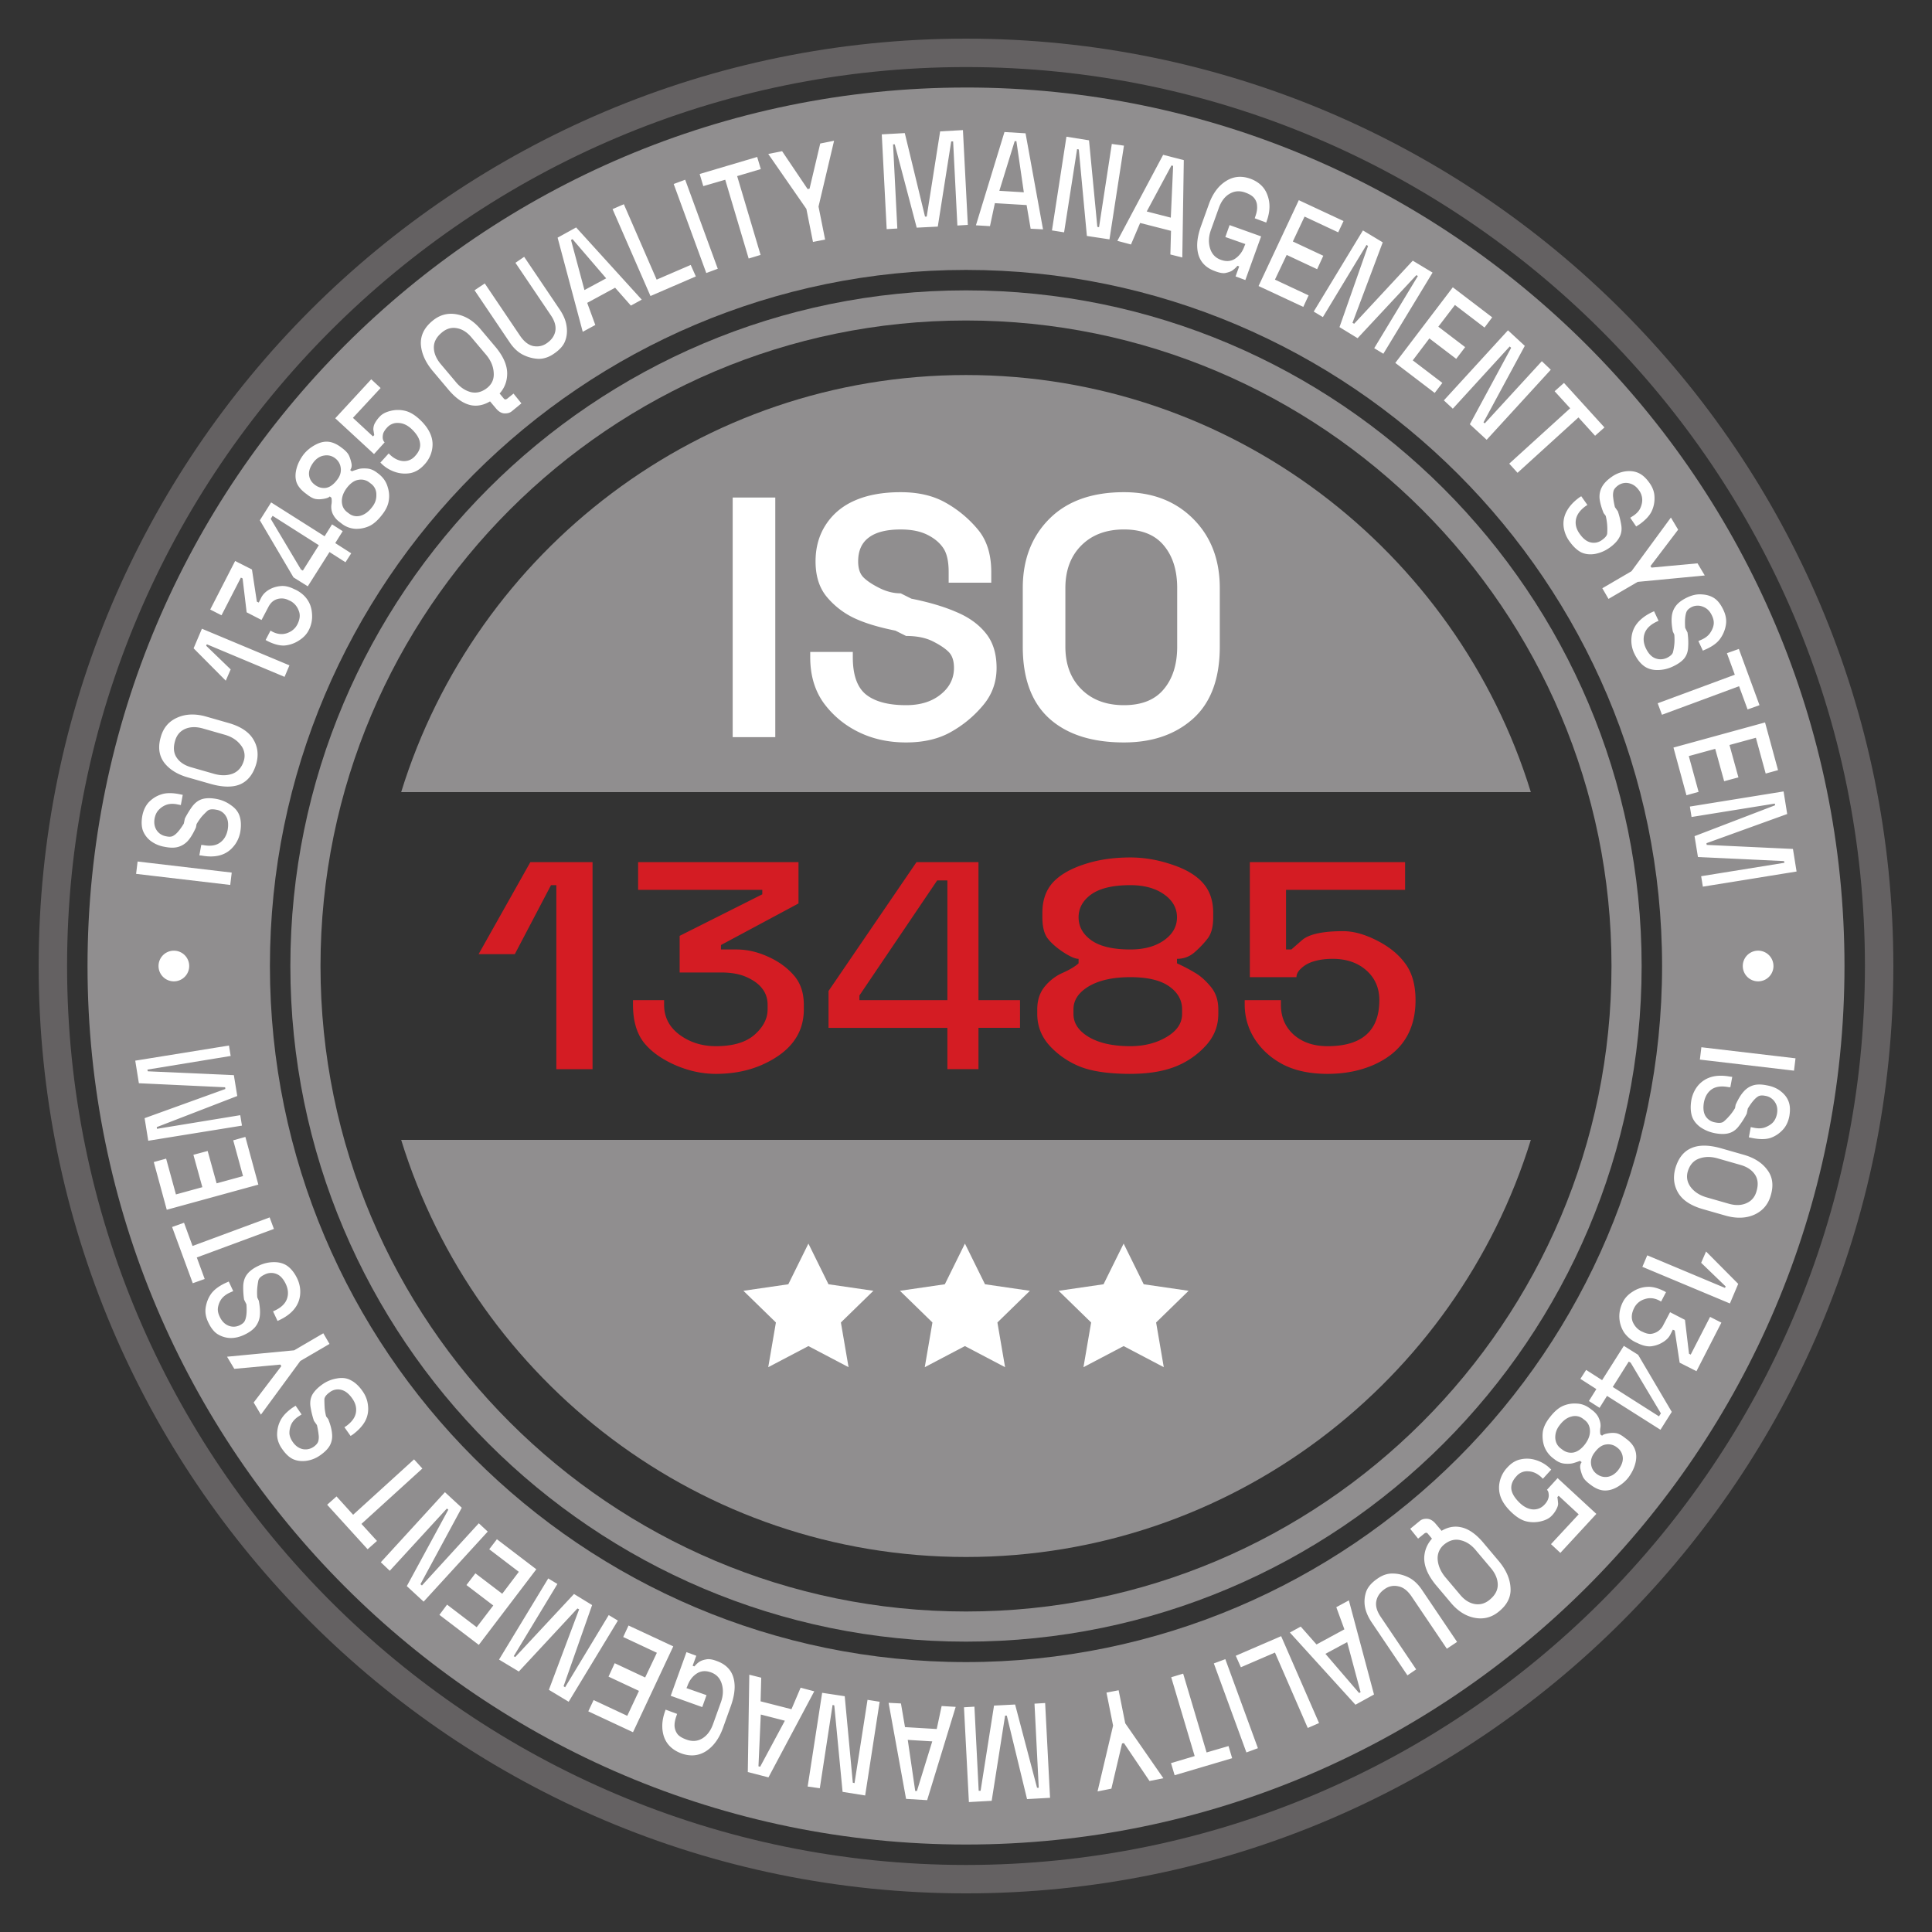
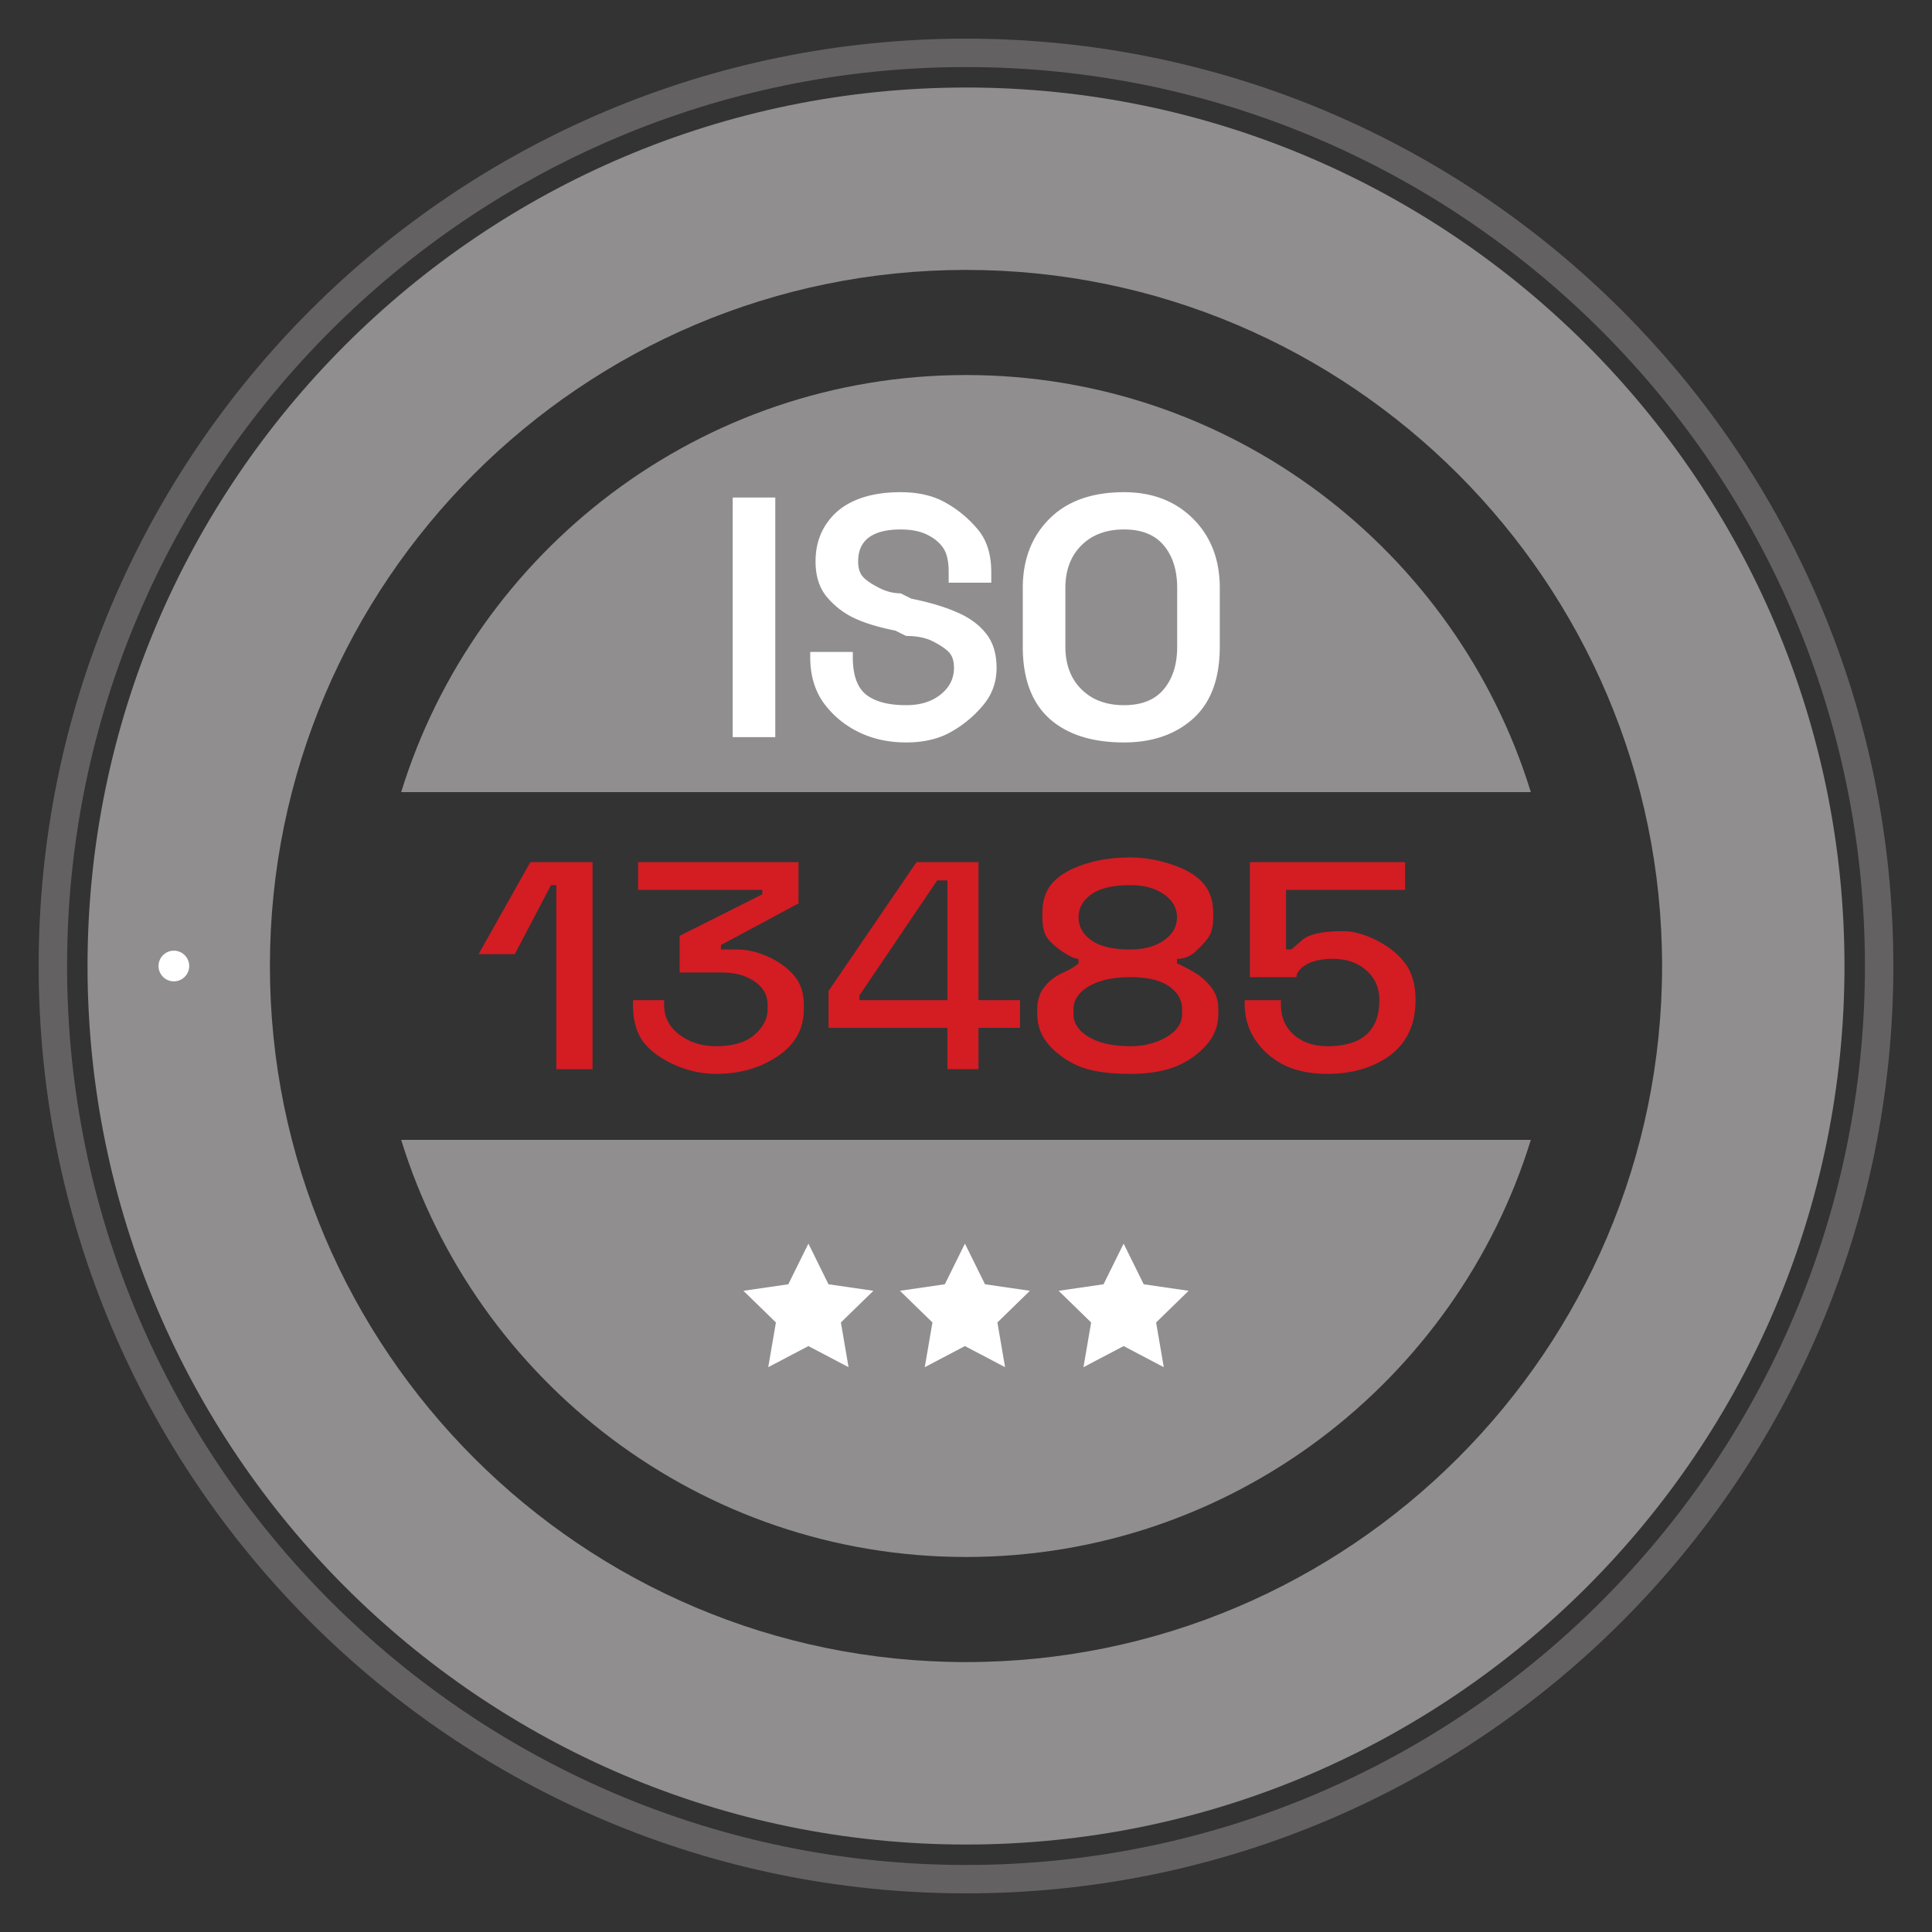
<svg xmlns="http://www.w3.org/2000/svg" width="188.976" height="188.976" viewBox="0 0 141.732 141.732">
  <rect x="0" y="0" width="141.732" height="141.732" fill="#333333" stroke="none" />
  <g>
    <defs>
      <clipPath id="a">
        <path d="M-112.303-83.623H29.43V58.11h-141.732Z" />
      </clipPath>
      <clipPath id="b">
        <path d="M-13.88-70.865H127.85V70.867H-13.88Z" />
      </clipPath>
    </defs>
    <path fill="#908e8f" fill-rule="evenodd" d="M0 0c-5.46 17.699-21.97 30.598-41.437 30.598S-77.413 17.699-82.873 0Z" clip-path="url(#a)" transform="matrix(1 0 0 -1 112.303 58.11)" />
    <path fill="#908e8f" fill-rule="evenodd" d="M29.43 83.622c5.46 17.699 21.968 30.599 41.436 30.599s35.977-12.9 41.437-30.6Z" />
-     <path fill="#908e8f" fill-rule="evenodd" d="M70.866 118.22c-26.11 0-47.354-21.243-47.354-47.354 0-26.112 21.243-47.355 47.354-47.355s47.354 21.243 47.354 47.355c0 26.111-21.243 47.354-47.354 47.354m0-96.919c-27.33 0-49.565 22.234-49.565 49.565 0 27.33 22.235 49.565 49.565 49.565s49.565-22.235 49.565-49.565-22.235-49.565-49.565-49.565" />
    <path fill="#646162" fill-rule="evenodd" d="M70.866 136.814c-36.362 0-65.945-29.585-65.945-65.949 0-36.362 29.583-65.945 65.945-65.945 36.363 0 65.946 29.583 65.946 65.945 0 36.364-29.583 65.949-65.946 65.949m0-133.979c-37.573 0-68.03 30.458-68.03 68.032 0 37.571 30.457 68.031 68.03 68.031 37.572 0 68.031-30.46 68.031-68.031 0-37.574-30.459-68.032-68.03-68.032" />
    <path fill="#908e8f" fill-rule="evenodd" d="M70.866 121.931c-28.157 0-51.065-22.908-51.065-51.065 0-28.158 22.908-51.065 51.065-51.065 28.157 0 51.065 22.907 51.065 51.065 0 28.157-22.908 51.065-51.065 51.065m0-115.51c-35.535 0-64.445 28.91-64.445 64.444 0 35.538 28.91 64.45 64.445 64.45 35.536 0 64.446-28.912 64.446-64.45 0-35.535-28.91-64.445-64.446-64.445" />
    <path fill="#fff" fill-rule="evenodd" d="m70.787 91.23 1.473 2.984 3.294.479-2.384 2.324.563 3.28-2.946-1.548-2.946 1.548.563-3.28-2.384-2.324 3.294-.479ZM82.43 91.23l1.473 2.984 3.294.479-2.384 2.324.562 3.28-2.945-1.548-2.947 1.548.563-3.28-2.384-2.324 3.294-.479ZM59.305 91.23l1.473 2.984 3.294.479-2.384 2.324.562 3.28-2.945-1.548-2.947 1.548.563-3.28-2.384-2.324 3.294-.479Z" />
    <path fill="#fff" d="M53.75 54.076V36.498h3.125v17.578H53.75M66.469 54.466c-1.302 0-2.474-.26-3.516-.78a6.896 6.896 0 0 1-2.547-2.142c-.646-.916-.968-2.026-.968-3.328v-.39h3.124v.39c0 1.302.323 2.214.97 2.735.656.52 1.635.781 2.937.781 1.041 0 1.885-.26 2.531-.781.656-.521.984-1.172.984-1.953 0-.521-.13-.912-.39-1.172-.26-.26-.651-.521-1.172-.782-.521-.26-1.172-.39-1.953-.39l-.781-.39c-1.303-.261-2.344-.584-3.126-.97a5.893 5.893 0 0 1-1.953-1.562c-.52-.656-.78-1.505-.78-2.547 0-1.042.26-1.953.78-2.734.521-.782 1.235-1.365 2.141-1.75.917-.396 2.026-.594 3.328-.594s2.406.26 3.313.781a8.377 8.377 0 0 1 2.343 1.953c.657.782.985 1.823.985 3.125v.782h-3.125v-.782c0-.78-.13-1.364-.39-1.75-.261-.395-.652-.724-1.173-.984-.52-.26-1.172-.39-1.953-.39-1.042 0-1.823.197-2.344.593-.52.386-.78.969-.78 1.75 0 .521.13.912.39 1.172.26.26.65.52 1.172.781.52.26 1.041.39 1.562.39l.781.391c1.302.26 2.407.589 3.313.985.917.385 1.635.906 2.156 1.562.521.646.781 1.49.781 2.532 0 1.041-.328 1.953-.984 2.734a8.377 8.377 0 0 1-2.344 1.953c-.906.521-2.01.781-3.312.781M82.453 54.466c-2.344 0-4.167-.583-5.469-1.75-1.302-1.177-1.953-2.937-1.953-5.28v-4.298c0-2.083.651-3.776 1.953-5.078 1.302-1.302 3.125-1.953 5.47-1.953 2.082 0 3.775.651 5.077 1.953s1.953 2.995 1.953 5.078v4.297c0 2.344-.65 4.104-1.953 5.281-1.302 1.167-2.995 1.75-5.078 1.75m0-2.734c1.302 0 2.276-.39 2.922-1.172.656-.781.984-1.823.984-3.125v-4.297c0-1.302-.328-2.344-.984-3.125-.646-.781-1.62-1.172-2.922-1.172s-2.344.391-3.125 1.172c-.781.781-1.172 1.823-1.172 3.125v4.297c0 1.302.39 2.344 1.172 3.125.781.781 1.823 1.172 3.125 1.172" />
    <path fill="#fff" d="M0 0a1.125 1.125 0 1 0-2.25 0A1.125 1.125 0 0 0 0 0Z" clip-path="url(#b)" transform="matrix(1 0 0 -1 13.88 70.867)" />
-     <path fill="#fff" d="M130.102 70.867a1.125 1.125 0 1 1-2.251-.001 1.125 1.125 0 0 1 2.25 0ZM16.89 64.92l-6.906-.813.11-.906 6.906.812-.11.906M17.625 61.044c-.083.428-.26.792-.531 1.094-.26.302-.584.505-.969.61-.385.104-.833.109-1.344.015l-.156-.015.14-.766.157.016c.51.093.911.036 1.203-.172.302-.209.495-.526.578-.953.073-.427.026-.766-.14-1.016a.966.966 0 0 0-.688-.453c-.302-.063-.52-.037-.656.078a6.897 6.897 0 0 0-.39.39c-.126.146-.261.34-.407.579l-.047.25c-.188.416-.38.74-.578.968a1.55 1.55 0 0 1-.703.454c-.271.083-.61.083-1.016 0a2.316 2.316 0 0 1-1.031-.438 1.744 1.744 0 0 1-.563-.75c-.104-.292-.12-.65-.046-1.078.083-.427.25-.77.5-1.031.26-.26.557-.443.89-.547.333-.115.755-.125 1.266-.031l.312.062-.14.75-.313-.062c-.302-.052-.568-.032-.797.062a1.439 1.439 0 0 0-.531.375c-.135.146-.23.344-.281.594-.063.344-.01.64.156.89.167.24.406.386.719.438.198.042.354.031.469-.031.124-.063.25-.167.374-.313.136-.156.277-.354.422-.594l.079-.375c.166-.322.348-.62.546-.89.209-.271.448-.448.72-.531.28-.084.624-.089 1.03-.016.407.073.771.23 1.094.469.333.229.547.51.64.843.095.323.105.698.032 1.125M18.797 56.044c-.219.74-.604 1.235-1.156 1.485-.552.24-1.276.234-2.172-.016l-1.64-.469c-.793-.218-1.386-.583-1.782-1.093-.386-.521-.469-1.151-.25-1.89.187-.668.583-1.136 1.187-1.407.615-.281 1.318-.313 2.11-.094l1.64.469c.896.25 1.51.65 1.844 1.203.333.542.406 1.146.219 1.812m-.906-.25a1.226 1.226 0 0 0-.235-1.14c-.27-.354-.656-.604-1.156-.75l-1.64-.469c-.49-.135-.922-.12-1.297.047-.365.167-.605.458-.72.875-.145.49-.103.901.126 1.234.229.334.588.568 1.078.703l1.64.47c.5.145.954.145 1.36 0 .417-.157.698-.48.844-.97M20.875 49.654l-5.703-2.39-.047.109 1.797 1.734-.36.828-2.359-2.375.61-1.437 6.421 2.687-.359.844M22.64 46.248c-.156.302-.406.557-.75.765a2.263 2.263 0 0 1-1.046.344c-.354.01-.76-.099-1.219-.328l-.14-.078.359-.688.14.078c.365.188.72.224 1.063.11.354-.125.61-.339.765-.64.198-.386.23-.73.094-1.032a1.295 1.295 0 0 0-.593-.688l-.141-.062a1.074 1.074 0 0 0-.547-.125 1.04 1.04 0 0 0-.531.156c-.167.104-.308.271-.422.5l-.485.922-1.093-.563-.297-2.484-.125-.062-1.422 2.765-.828-.422 1.828-3.562 1.234.625.36 2.36.14.062.172-.344c.115-.23.297-.422.547-.578.26-.156.542-.25.844-.281.312-.042.656.03 1.031.218l.14.063c.365.187.647.432.845.734.197.292.307.64.328 1.047a2.19 2.19 0 0 1-.25 1.188M25.344 41.248l-1.172-.75-1.594 2.515-1.047-.656-2.468-4.188.828-1.312 3.922 2.484.546-.875.782.5-.547.875 1.172.75-.422.657m-3.125.609 1.172-1.86L20 37.842l-.14.22 2.218 3.718.14.078M28.031 37.763c-.312.406-.625.683-.937.828a2.257 2.257 0 0 1-1.032.203 1.801 1.801 0 0 1-1.046-.421l-.125-.094a1.548 1.548 0 0 1-.5-.625 1.28 1.28 0 0 1-.078-.64 1.334 1.334 0 0 0 0-.5l-.125-.095c-.053.073-.193.13-.422.172-.23.042-.433.047-.61.016s-.385-.14-.625-.328l-.125-.094c-.333-.25-.552-.52-.656-.812-.094-.292-.094-.62 0-.985.094-.364.27-.719.531-1.062.219-.271.49-.495.813-.672.333-.188.65-.271.953-.25.312.02.635.156.969.406l.125.094c.24.187.395.364.468.531.073.167.13.35.172.547.042.198.01.365-.093.5l.125.094c.187-.073.359-.13.515-.172.156-.042.36-.052.61-.031.25.02.494.125.734.312l.125.094c.323.26.536.573.64.937.115.355.141.698.079 1.032-.052.333-.214.671-.485 1.015m-.734-.562c.219-.271.323-.573.312-.907a.964.964 0 0 0-.375-.796l-.125-.094a.99.99 0 0 0-.812-.203c-.292.041-.573.234-.844.578-.26.344-.385.682-.375 1.015.01.323.136.579.375.766l.125.094c.25.198.531.26.844.187.323-.083.614-.297.875-.64m-2.578-1.985c.218-.27.312-.557.281-.859a1.032 1.032 0 0 0-.406-.734 1.01 1.01 0 0 0-.813-.204c-.291.042-.547.198-.765.47-.26.343-.375.66-.344.952.031.292.172.532.422.72.24.187.505.265.797.233.291-.041.567-.234.828-.578M31.125 34.091c-.292.323-.62.526-.984.61a2.252 2.252 0 0 1-1.11-.063 2.587 2.587 0 0 1-1.015-.594l-.11-.109.61-.672.109.11c.302.28.625.432.969.453.343.01.63-.115.86-.375.29-.313.41-.63.358-.953-.041-.334-.25-.677-.625-1.032-.302-.28-.62-.427-.953-.437a1.008 1.008 0 0 0-.843.344 1.368 1.368 0 0 0-.266.39.984.984 0 0 0-.047.39c.021.136.068.235.14.298l-.78.86-2.844-2.626 2.64-2.86.688.641-2.031 2.188 1.468 1.36.094-.095c-.02-.135-.042-.265-.062-.39a.957.957 0 0 1 .093-.453 2.29 2.29 0 0 1 .391-.532c.177-.187.443-.322.797-.406a2.223 2.223 0 0 1 1.047 0c.354.084.718.302 1.093.656.375.355.636.72.782 1.094.146.365.177.745.093 1.14a2.2 2.2 0 0 1-.562 1.063M36.36 29.154c-.594.49-1.188.682-1.782.578-.594-.115-1.182-.531-1.766-1.25l-1.093-1.297c-.521-.635-.802-1.276-.844-1.922-.031-.656.25-1.229.844-1.719.531-.447 1.13-.609 1.797-.484.666.125 1.26.505 1.78 1.14l1.095 1.298c.583.718.854 1.395.812 2.03-.031.636-.312 1.178-.844 1.626m-.593-.719c.333-.281.484-.64.453-1.078-.021-.448-.193-.875-.516-1.281l-1.094-1.297c-.323-.396-.687-.63-1.093-.703-.396-.073-.76.031-1.094.312-.396.323-.594.688-.594 1.094 0 .406.162.807.485 1.203l1.093 1.297c.323.406.698.667 1.125.781.427.104.839-.005 1.235-.328m1.78 1.734c-.135.115-.317.167-.546.157-.219-.01-.427-.136-.625-.375l-.5-.594.703-.578.39.469c.074.083.173.067.298-.047l.406-.328.578.718-.703.578M40.61 25.966c-.355.24-.72.36-1.094.36a2.773 2.773 0 0 1-1.11-.282c-.375-.177-.708-.479-1-.906l-2.593-3.844.75-.5 2.593 3.844c.292.427.615.677.969.75.354.063.672 0 .953-.187.365-.24.583-.537.656-.89.073-.365-.036-.761-.328-1.188l-2.593-3.844.64-.438 2.594 3.844c.292.427.463.839.516 1.234.062.396.026.766-.11 1.11-.125.333-.406.646-.844.937M42.75 24.341l-1.844-6.906 1.36-.75 4.812 5.297-.797.437-1.156-1.312-2.047 1.11.594 1.624-.922.5m.125-3.062 1.594-.86L42 17.544l-.11.063.985 3.672M47.719 21.716l-2.782-6.375.829-.359 2.406 5.531 2.5-1.078.375.844-3.328 1.437M51.813 20.029l-2.391-6.531.844-.313 2.39 6.531-.843.313M54.922 18.966l-1.719-5.78-1.61.468-.265-.89 4.219-1.25.266.89-1.735.515 1.719 5.782-.875.265M59.64 17.748l-.484-2.422-2.797-4.032 1.016-.203 1.875 2.782.14-.032.782-3.312 1.016-.203-1.141 4.828.484 2.422-.89.172M65.047 16.81l-.36-6.953 1.688-.094 1.484 6.125h.125l.985-6.25 1.672-.094.359 6.954-.766.046-.312-6.171h-.14l-.985 6.25-1.547.078-1.61-6.11h-.124l.312 6.172-.781.047M71.594 16.529l2.094-6.844 1.546.094 1.282 7.047-.907-.047-.296-1.735-2.329-.14-.359 1.687-1.031-.062m1.719-2.531 1.796.109-.546-3.75h-.126l-1.124 3.64M77.172 16.904l1.062-6.875 1.657.265.609 6.344.125.031.938-6.109.89.125-1.062 6.875-1.657-.25-.593-6.344-.125-.03-.954 6.108-.89-.14M81.969 17.67l3.36-6.313 1.515.39-.11 7.141-.875-.219.047-1.734-2.265-.578-.672 1.578-1-.266m2.156-2.156 1.766.453.171-3.797-.124-.03-1.813 3.374M89.125 19.888c-.406-.146-.719-.364-.938-.656-.218-.292-.338-.661-.359-1.11-.02-.447.073-.963.281-1.546l.579-1.61c.28-.77.692-1.328 1.234-1.672.542-.354 1.14-.416 1.797-.187.646.24 1.067.646 1.265 1.219.209.562.193 1.182-.046 1.86l-.047.14-.844-.313.047-.14c.104-.292.146-.547.125-.766a.948.948 0 0 0-.203-.563c-.125-.166-.35-.307-.672-.421-.406-.146-.787-.115-1.14.093-.345.198-.605.537-.782 1.016l-.578 1.61c-.177.479-.203.932-.078 1.359.125.427.39.713.796.86.407.145.76.114 1.063-.095.313-.218.536-.526.672-.922l.062-.14-1.468-.516.312-.875 2.313.828-1.157 3.203-.718-.265.265-.735-.125-.046a1.843 1.843 0 0 1-.422.375c-.114.062-.27.114-.468.156-.188.031-.443-.016-.766-.14M92.328 20.982l2.953-6.297 3.281 1.531-.39.828-2.469-1.156-.86 1.828 2.235 1.047-.453.985-2.234-1.047-.86 1.812L96 21.67l-.39.844-3.282-1.531M96.375 22.857l3.61-5.953 1.453.875-2.22 5.906.126.063 4.297-4.625 1.453.875-3.61 5.953-.671-.407 3.203-5.296-.11-.063-4.312 4.625-1.328-.812 2.093-5.954-.109-.078-3.203 5.297-.672-.406M102.36 26.623l4.218-5.547 2.89 2.203-.562.75-2.172-1.656-1.218 1.593 1.968 1.5-.656.86-1.969-1.5-1.218 1.61 2.171 1.655-.562.735-2.89-2.203M105.922 29.373l4.703-5.141 1.234 1.14-3.03 5.61.093.078 4.187-4.562.657.625-4.704 5.14-1.234-1.14 3.031-5.61-.109-.094-4.172 4.563-.656-.61M110.719 34.013l4.469-4.062-1.141-1.25.687-.61 2.97 3.266-.688.61-1.22-1.344-4.468 4.062-.61-.672M115.14 39.716a2.28 2.28 0 0 1-.437-1.125 1.91 1.91 0 0 1 .25-1.125c.198-.354.505-.682.922-.984l.125-.078.453.64-.125.079c-.417.302-.656.635-.719 1-.062.354.032.703.282 1.046.25.355.52.563.812.625a.99.99 0 0 0 .828-.187c.25-.177.375-.344.375-.5a4.172 4.172 0 0 0-.11-1.266l-.155-.203c-.167-.416-.266-.776-.297-1.078-.021-.302.036-.578.172-.828.135-.26.375-.51.718-.75a2.28 2.28 0 0 1 1.032-.406c.354-.042.666 0 .937.125.281.125.547.364.797.718.25.344.375.704.375 1.079a2.19 2.19 0 0 1-.219 1.03c-.156.313-.442.62-.86.923l-.265.172-.437-.641.265-.172c.25-.177.417-.375.5-.594.094-.229.13-.442.11-.64a1.176 1.176 0 0 0-.235-.61c-.198-.28-.442-.453-.734-.515a.992.992 0 0 0-.813.172c-.166.125-.27.25-.312.375a1.234 1.234 0 0 0-.031.5c.02.198.062.432.125.703l.219.312c.114.344.197.683.25 1.016.052.333.005.63-.141.89-.136.26-.37.51-.703.75-.334.24-.698.396-1.094.47-.396.062-.745.015-1.047-.141-.292-.167-.562-.427-.812-.782M117.547 43.154l2.14-1.25 2.891-3.938.531.891-2.03 2.672.077.11 3.375-.313.531.89-4.921.47-2.141 1.25-.453-.782M119.89 47.935a2.21 2.21 0 0 1-.203-1.172c.042-.406.188-.76.438-1.062.26-.313.62-.578 1.078-.797l.14-.063.329.703-.14.063c-.46.219-.75.5-.876.844-.125.343-.099.708.078 1.093.188.396.422.646.704.75.28.105.562.094.843-.03.271-.136.422-.282.453-.438.042-.167.073-.35.094-.547.021-.198.021-.438 0-.719l-.11-.234c-.083-.427-.109-.792-.077-1.094.03-.302.135-.568.312-.797.177-.229.453-.432.828-.61.375-.176.735-.25 1.078-.218.355.02.657.115.907.281.25.167.468.448.656.844.187.385.25.76.187 1.125a2.355 2.355 0 0 1-.406.984c-.198.292-.531.547-1 .766l-.281.125-.328-.703.281-.125c.281-.136.484-.307.61-.516.135-.208.213-.411.234-.61.02-.197-.026-.41-.14-.64-.147-.312-.36-.52-.641-.625a1 1 0 0 0-.829.016c-.187.094-.312.203-.375.328-.052.115-.088.27-.109.469-.02.198-.02.442 0 .734l.172.344c.052.354.068.703.047 1.047-.01.333-.104.614-.281.843-.178.22-.454.417-.829.594-.364.177-.75.266-1.156.266-.396 0-.729-.104-1-.313-.27-.208-.5-.51-.687-.906M121.61 51.591l5.656-2.093-.579-1.579.876-.312 1.515 4.125-.875.312-.625-1.703-5.656 2.094-.313-.844M122.766 54.841l6.718-1.843.953 3.5-.906.25-.719-2.625-1.937.53.656 2.376-1.047.281-.656-2.375-1.937.531.718 2.625-.89.25-.953-3.5M123.969 59.17l6.875-1.11.265 1.656-5.922 2.141.016.125 6.328.297.266 1.656-6.875 1.11-.125-.766 6.11-.985-.032-.125-6.313-.296-.25-1.532 5.907-2.265-.016-.125-6.11.984-.124-.766M124.813 76.826l6.906.812-.11.906-6.906-.812.11-.906M124.078 80.7c.083-.426.255-.79.516-1.093.27-.302.599-.505.984-.61.386-.104.833-.109 1.344-.015l.156.016-.14.765-.157-.015c-.51-.094-.916-.037-1.219.171-.291.209-.479.527-.562.954-.073.427-.031.765.125 1.015.167.25.401.401.703.453.302.063.516.037.64-.078.136-.114.266-.245.391-.39.136-.146.276-.339.422-.579l.047-.25c.188-.416.38-.734.578-.953.198-.229.433-.385.703-.468.271-.084.61-.084 1.016 0 .406.073.745.218 1.016.437.28.219.474.474.578.766.104.281.12.635.047 1.062-.084.427-.256.771-.516 1.031-.25.26-.542.448-.875.563-.333.104-.755.11-1.266.016l-.312-.063.14-.75.313.063c.302.052.563.03.781-.063.23-.094.412-.213.547-.36.136-.156.23-.359.281-.609.063-.343.01-.635-.156-.875a1.027 1.027 0 0 0-.719-.453c-.198-.041-.359-.031-.484.031-.115.063-.24.172-.375.329-.125.145-.26.338-.406.578l-.078.375c-.167.323-.355.62-.563.89-.198.271-.437.448-.719.532-.27.083-.609.088-1.015.015a2.812 2.812 0 0 1-1.11-.453c-.323-.24-.53-.52-.625-.844-.093-.333-.104-.713-.03-1.14M122.906 85.7c.219-.739.604-1.228 1.156-1.468.553-.25 1.277-.25 2.172 0l1.641.469c.792.218 1.38.588 1.766 1.11.395.51.484 1.135.265 1.874-.187.667-.588 1.14-1.203 1.422-.604.27-1.302.297-2.094.078l-1.64-.469c-.896-.25-1.51-.645-1.844-1.187-.333-.552-.406-1.162-.219-1.828m.906.25c-.114.416-.036.802.235 1.156.27.344.656.589 1.156.734l1.64.47c.49.135.917.119 1.282-.048.375-.166.62-.458.734-.875.146-.49.105-.9-.125-1.234-.229-.333-.588-.568-1.078-.703l-1.64-.469c-.5-.146-.959-.14-1.375.016-.407.145-.683.463-.829.953M120.844 92.091l5.703 2.391.047-.11-1.797-1.734.36-.828 2.359 2.375-.61 1.438-6.422-2.688.36-.844M119.063 95.498c.156-.302.406-.558.75-.766a2.124 2.124 0 0 1 1.046-.328c.355-.021.76.083 1.22.312l.14.078-.36.688-.14-.078c-.365-.188-.724-.219-1.078-.094a1.252 1.252 0 0 0-.75.625c-.198.386-.235.734-.11 1.047.136.302.339.526.61.672l.14.062c.188.094.37.141.547.141a1.158 1.158 0 0 0 .953-.672l.485-.922 1.093.563.297 2.484.125.063 1.422-2.766.828.422-1.828 3.562-1.234-.625-.36-2.359-.14-.063-.172.344c-.115.23-.302.422-.563.578-.25.157-.53.256-.843.297-.302.031-.641-.047-1.016-.234l-.14-.063a2.217 2.217 0 0 1-.844-.718 2.214 2.214 0 0 1-.344-1.063c-.021-.406.068-.802.266-1.187M116.36 100.498l1.171.75 1.594-2.516 1.047.656 2.469 4.188-.829 1.312-3.921-2.484-.547.875-.781-.5.546-.875-1.171-.75.421-.656m3.125-.61-1.171 1.86 3.39 2.156.14-.219-2.218-3.719-.14-.078M113.688 103.982c.312-.406.624-.682.937-.828a2.123 2.123 0 0 1 1.031-.188c.375.01.724.146 1.047.407l.125.093c.24.188.401.396.484.625.094.23.126.443.094.641a1.334 1.334 0 0 0 0 .5l.125.094c.052-.073.193-.13.422-.172.23-.042.432-.047.61-.016.177.031.385.14.624.328l.126.094c.333.25.546.521.64.813.104.291.11.62.016.984-.094.365-.271.719-.531 1.062-.22.271-.495.5-.829.688-.323.177-.64.255-.953.234-.302-.02-.62-.156-.953-.406l-.125-.094c-.24-.187-.396-.364-.469-.53a2.801 2.801 0 0 1-.171-.548c-.042-.198-.01-.364.093-.5l-.125-.094c-.187.073-.36.13-.515.172-.157.042-.36.052-.61.032-.25-.021-.495-.125-.734-.313l-.125-.094a1.945 1.945 0 0 1-.656-.922 2.42 2.42 0 0 1-.079-1.046c.063-.334.23-.672.5-1.016m.735.562c-.219.271-.328.573-.328.907.01.333.14.599.39.797l.125.093c.24.188.506.26.797.22.302-.053.589-.25.86-.595.26-.343.385-.677.375-1-.01-.333-.136-.593-.375-.78l-.125-.095a.937.937 0 0 0-.86-.172c-.312.073-.599.282-.86.625M117 106.53c-.219.27-.313.557-.281.86.031.301.166.546.406.734.25.187.52.26.813.218.291-.052.546-.213.765-.484.26-.344.375-.661.344-.953a1.004 1.004 0 0 0-.422-.719 1.013 1.013 0 0 0-.797-.219c-.292.032-.568.22-.828.563M110.578 107.654c.292-.323.615-.521.969-.594a2.12 2.12 0 0 1 1.11.047c.385.115.728.312 1.03.594l.11.11-.61.671-.109-.11c-.302-.28-.625-.426-.969-.437a1.01 1.01 0 0 0-.859.36c-.292.312-.417.635-.375.968.052.323.266.662.64 1.016.303.281.62.432.954.453.333.01.614-.11.844-.36.124-.135.208-.265.25-.39a.714.714 0 0 0 .046-.39c-.01-.136-.052-.235-.125-.298l.782-.859 2.843 2.625-2.64 2.86-.688-.641 2.031-2.188-1.468-1.359-.094.094c.02.135.036.27.047.406.02.125-.01.27-.094.437a1.927 1.927 0 0 1-.375.532c-.177.187-.443.323-.797.406a2.289 2.289 0 0 1-1.062 0c-.344-.083-.703-.302-1.078-.656-.375-.354-.636-.714-.782-1.078a1.993 1.993 0 0 1-.093-1.157 2.2 2.2 0 0 1 .562-1.062M105.344 112.591c.594-.49 1.187-.677 1.781-.562.594.104 1.182.515 1.766 1.234l1.093 1.297c.521.636.797 1.281.829 1.938.041.645-.235 1.213-.829 1.703-.53.448-1.13.61-1.796.484-.667-.125-1.26-.505-1.782-1.14l-1.094-1.297c-.583-.72-.859-1.396-.828-2.032.042-.635.329-1.177.86-1.625m.594.72a1.28 1.28 0 0 0-.47 1.093c.032.437.21.86.532 1.265l1.094 1.297c.323.396.682.63 1.078.703.406.073.776-.03 1.11-.312.395-.323.593-.688.593-1.094 0-.406-.161-.807-.484-1.203l-1.094-1.297c-.323-.406-.698-.661-1.125-.765-.427-.115-.839-.01-1.234.312m-1.782-1.734c.136-.115.313-.167.531-.157.23.01.443.136.641.375l.5.594-.703.578-.39-.468c-.074-.084-.172-.068-.297.046l-.407.329-.578-.72.703-.577M101.094 115.779c.354-.24.713-.354 1.078-.344.375 0 .75.089 1.125.266.375.177.708.479 1 .906l2.594 3.844-.75.5-2.594-3.844c-.292-.427-.615-.672-.969-.734a1.211 1.211 0 0 0-.953.171c-.365.24-.583.542-.656.907-.073.354.036.745.328 1.172l2.594 3.843-.641.438-2.594-3.844c-.291-.427-.469-.838-.531-1.234a2.24 2.24 0 0 1 .11-1.094c.135-.344.421-.661.859-.953M98.953 117.404l1.844 6.906-1.36.75-4.812-5.297.797-.437 1.156 1.312 2.047-1.11-.594-1.624.922-.5m-.125 3.062-1.594.86 2.47 2.875.109-.063-.985-3.672M93.984 120.029l2.782 6.375-.829.36-2.406-5.532-2.5 1.078-.375-.844 3.328-1.437M89.89 121.716l2.391 6.532-.844.312-2.39-6.531.844-.313M86.797 122.779l1.719 5.781 1.609-.469.266.891-4.22 1.25-.265-.89 1.735-.516-1.72-5.782.876-.265M82.063 123.998l.484 2.421 2.797 4.032-1.016.203-1.875-2.781-.14.03-.782 3.313-1.015.203 1.14-4.828-.484-2.422.89-.171M76.672 124.935l.36 6.953-1.688.094-1.485-6.125h-.125l-.984 6.25-1.672.094-.36-6.953.766-.047.313 6.172h.14l.985-6.25 1.547-.079 1.61 6.11h.124l-.312-6.172.78-.047M70.11 125.216l-2.094 6.844-1.547-.094-1.281-7.047.906.047.297 1.735 2.328.14.36-1.687 1.03.062m-1.718 2.532-1.797-.11.547 3.75h.125l1.125-3.64M64.531 124.841l-1.062 6.875-1.657-.265-.609-6.344-.125-.031-.937 6.11-.891-.126 1.063-6.875 1.656.25.593 6.344.126.031.953-6.11.89.141M59.734 124.076l-3.359 6.312-1.516-.39.11-7.141.875.219-.047 1.734 2.266.578.671-1.578 1 .266m-2.156 2.156-1.766-.453-.171 3.797.125.031 1.812-3.375M52.594 121.857c.406.146.718.365.937.656.219.292.339.662.36 1.11.02.448-.073.963-.282 1.546l-.578 1.61c-.281.77-.692 1.333-1.234 1.687-.542.344-1.14.401-1.797.172-.646-.24-1.073-.64-1.281-1.203-.198-.573-.177-1.198.062-1.875l.047-.14.844.312-.047.14c-.104.292-.151.547-.14.766.02.219.093.412.218.578.125.157.35.292.672.407.406.145.781.12 1.125-.079.354-.208.62-.552.797-1.03l.578-1.61c.177-.48.203-.932.078-1.36-.125-.427-.39-.713-.797-.859-.406-.146-.765-.11-1.078.11-.302.208-.52.51-.656.906l-.063.14 1.47.516-.313.875-2.313-.828 1.156-3.203.72.265-.267.735.126.047c.156-.177.291-.297.406-.36.125-.073.281-.125.468-.156.198-.042.459 0 .782.125M49.39 120.779l-2.953 6.297-3.28-1.532.39-.828 2.469 1.157.859-1.829-2.234-1.046.453-.985 2.234 1.047.86-1.812-2.47-1.157.391-.843 3.282 1.53M45.328 118.888l-3.61 5.953-1.452-.875 2.218-5.906-.125-.062-4.297 4.625-1.453-.875 3.61-5.954.672.407-3.203 5.297.109.062 4.312-4.625 1.328.813-2.093 5.953.11.078 3.202-5.297.672.406M39.344 115.123l-4.219 5.546-2.89-2.203.562-.75 2.172 1.657 1.218-1.594-1.968-1.5.656-.86 1.969 1.5 1.218-1.609-2.171-1.656.562-.735 2.89 2.204M35.781 112.357l-4.703 5.14-1.234-1.14 3.047-5.61-.11-.078-4.187 4.563-.657-.625 4.704-5.14 1.234 1.14-3.031 5.61.11.093 4.171-4.562.656.609M30.984 107.732l-4.468 4.062 1.14 1.25-.687.61L24 110.388l.688-.61 1.218 1.345 4.469-4.063.61.672M26.578 102.029c.25.344.39.719.422 1.125a1.89 1.89 0 0 1-.234 1.14c-.198.344-.506.667-.922.97l-.125.077-.453-.64.125-.078c.416-.302.656-.63.718-.985.063-.364-.03-.719-.28-1.062-.25-.354-.527-.563-.829-.625a.963.963 0 0 0-.813.187c-.25.177-.38.35-.39.516 0 .156.005.338.015.547.01.198.047.432.11.703l.156.203c.167.417.26.776.281 1.078.032.302-.02.583-.156.844-.135.25-.375.495-.719.734a2.28 2.28 0 0 1-1.03.406c-.355.042-.673 0-.954-.125-.27-.125-.531-.364-.781-.718-.25-.344-.38-.698-.39-1.063 0-.375.077-.719.233-1.031.157-.323.443-.635.86-.938l.265-.171.438.64-.266.172c-.25.177-.422.38-.515.61-.084.218-.12.432-.11.64.021.198.105.401.25.61.198.28.443.453.735.515.291.052.562-.01.812-.187.167-.125.271-.25.313-.375a1.17 1.17 0 0 0 .031-.485 5.824 5.824 0 0 0-.125-.719l-.219-.312a6.275 6.275 0 0 1-.25-1.016c-.052-.333-.01-.63.125-.89.146-.26.386-.51.719-.75.333-.24.698-.39 1.094-.453.396-.073.74-.026 1.031.14.302.156.578.412.828.766M24.172 98.591l-2.14 1.25-2.891 3.938-.532-.89 2.032-2.673-.078-.109-3.375.312-.532-.89 4.922-.469 2.14-1.25.454.781M21.813 93.81c.177.386.244.781.203 1.188-.042.395-.193.75-.453 1.062-.25.302-.605.563-1.063.781l-.14.063-.329-.703.14-.063c.46-.219.75-.5.876-.844.125-.343.099-.708-.078-1.093-.188-.396-.422-.646-.703-.75a1.04 1.04 0 0 0-.844.047c-.271.125-.427.27-.469.437a5.857 5.857 0 0 0-.078.531 4.11 4.11 0 0 0 0 .72l.11.233c.083.428.109.792.078 1.094a1.534 1.534 0 0 1-.313.797c-.177.23-.453.432-.828.61-.375.177-.74.255-1.094.234a1.885 1.885 0 0 1-.89-.297c-.25-.167-.47-.448-.657-.844-.187-.385-.25-.76-.187-1.125.062-.364.192-.687.39-.969.209-.291.547-.552 1.016-.78l.281-.126.328.703-.28.125c-.282.136-.49.308-.626.516a1.492 1.492 0 0 0-.219.61c-.02.197.026.41.141.64.146.312.354.526.625.64a.998.998 0 0 0 .844-.03c.187-.094.307-.199.36-.313.062-.125.103-.287.124-.485.021-.197.021-.442 0-.734l-.172-.344a5.83 5.83 0 0 1-.062-1.03c.02-.345.12-.626.297-.845.177-.229.453-.432.828-.609a2.58 2.58 0 0 1 1.14-.266c.407 0 .745.105 1.016.313.27.208.5.51.688.906M20.094 90.154l-5.657 2.094.579 1.578-.875.312-1.516-4.125.875-.312.625 1.703 5.656-2.094.313.844M18.953 86.904l-6.719 1.844-.953-3.5.906-.25.72 2.625 1.937-.532-.656-2.375 1.046-.28.657 2.374 1.937-.531-.719-2.625.891-.25.953 3.5M17.75 82.576l-6.875 1.11-.266-1.657 5.922-2.14-.015-.126-6.328-.297-.266-1.656 6.875-1.11.125.766-6.11 1 .032.125 6.312.282.25 1.53-5.906 2.282.016.125 6.109-1 .125.766" />
    <path fill="#d41c23" d="M40.813 78.435v-13.5h-.391l-2.656 5.063h-2.657l3.797-6.75h4.563v15.187h-2.657M52.516 78.779c-1.021 0-2.037-.224-3.047-.672-1.01-.458-1.771-1.02-2.282-1.688-.5-.677-.75-1.578-.75-2.703v-.343h2.282v.343c0 .896.375 1.625 1.125 2.188.76.562 1.65.844 2.672.844 1.26 0 2.208-.282 2.843-.844.636-.563.953-1.182.953-1.86v-.328c0-.458-.13-.854-.39-1.187-.25-.333-.63-.615-1.14-.844-.5-.229-1.131-.344-1.891-.344h-3.032v-2.687l6.063-3.047v-.328h-9.11v-2.031h11.766v3.03l-5.687 3.048v.328h1.14c.76 0 1.521.172 2.282.515.76.334 1.39.782 1.89 1.344.51.563.766 1.297.766 2.203v.328c0 .907-.255 1.698-.766 2.375-.5.667-1.26 1.23-2.281 1.688-1.01.448-2.146.672-3.406.672M69.5 78.435v-3.031h-8.719V72.7l6.453-9.453h4.547v10.125h3.047v2.03h-3.047v3.032H69.5m-6.453-5.062H69.5V64.59h-.75l-5.703 8.438v.344M82.922 78.779c-1.521 0-2.724-.167-3.61-.5a6.125 6.125 0 0 1-2.28-1.531c-.626-.677-.938-1.464-.938-2.36v-.344c0-.677.187-1.24.562-1.687a3.532 3.532 0 0 1 1.328-1c.51-.23.891-.458 1.141-.688v-.328c-.25 0-.63-.166-1.14-.5-.511-.343-.891-.682-1.141-1.015-.25-.344-.375-.854-.375-1.532v-.328c0-.906.25-1.64.75-2.203.51-.562 1.27-1.01 2.281-1.344 1.01-.343 2.151-.515 3.422-.515 1.01 0 2.02.172 3.031.515 1.021.334 1.781.782 2.281 1.344.51.563.766 1.297.766 2.203v.328c0 .678-.13 1.188-.39 1.532-.25.333-.568.672-.954 1.015-.375.334-.812.5-1.312.5v.328c.5.23.937.459 1.312.688.386.219.766.552 1.14 1 .386.448.579 1.01.579 1.687v.344c0 .896-.318 1.683-.953 2.36a5.963 5.963 0 0 1-2.281 1.53c-.886.334-1.959.5-3.22.5m0-2.03c1.011 0 1.897-.224 2.657-.672.76-.448 1.14-1.01 1.14-1.688v-.344c0-.677-.317-1.24-.952-1.687-.636-.448-1.584-.672-2.844-.672-1.271 0-2.287.224-3.047.672-.75.448-1.125 1.01-1.125 1.687v.344c0 .677.375 1.24 1.125 1.688.76.448 1.776.672 3.047.672m0-7.094c1.01 0 1.833-.224 2.469-.672.635-.448.953-1.01.953-1.688 0-.677-.318-1.24-.953-1.687-.636-.448-1.459-.672-2.47-.672-1.27 0-2.223.224-2.859.672-.624.448-.937 1.01-.937 1.687 0 .678.313 1.24.938 1.688.635.448 1.588.672 2.859.672M97.39 78.779c-1.27 0-2.348-.224-3.234-.672-.885-.458-1.583-1.078-2.094-1.86a4.66 4.66 0 0 1-.75-2.53v-.344h2.657v.343c0 .896.312 1.625.937 2.188.636.562 1.464.844 2.485.844 1.26 0 2.208-.282 2.843-.844.636-.563.954-1.406.954-2.531 0-.896-.318-1.625-.954-2.188-.635-.562-1.458-.844-2.468-.844-.51 0-.959.058-1.344.172-.375.104-.688.271-.938.5-.25.219-.375.443-.375.672h-3.421v-8.437h11.39v2.03h-8.734v4.376h.39l.75-.656c.25-.23.63-.401 1.141-.516.51-.115 1.146-.172 1.906-.172.75 0 1.568.224 2.453.672.896.448 1.594 1.01 2.094 1.687.51.678.766 1.579.766 2.704 0 1.125-.255 2.083-.766 2.875-.5.78-1.26 1.4-2.281 1.859-1.01.448-2.146.672-3.406.672" />
  </g>
</svg>